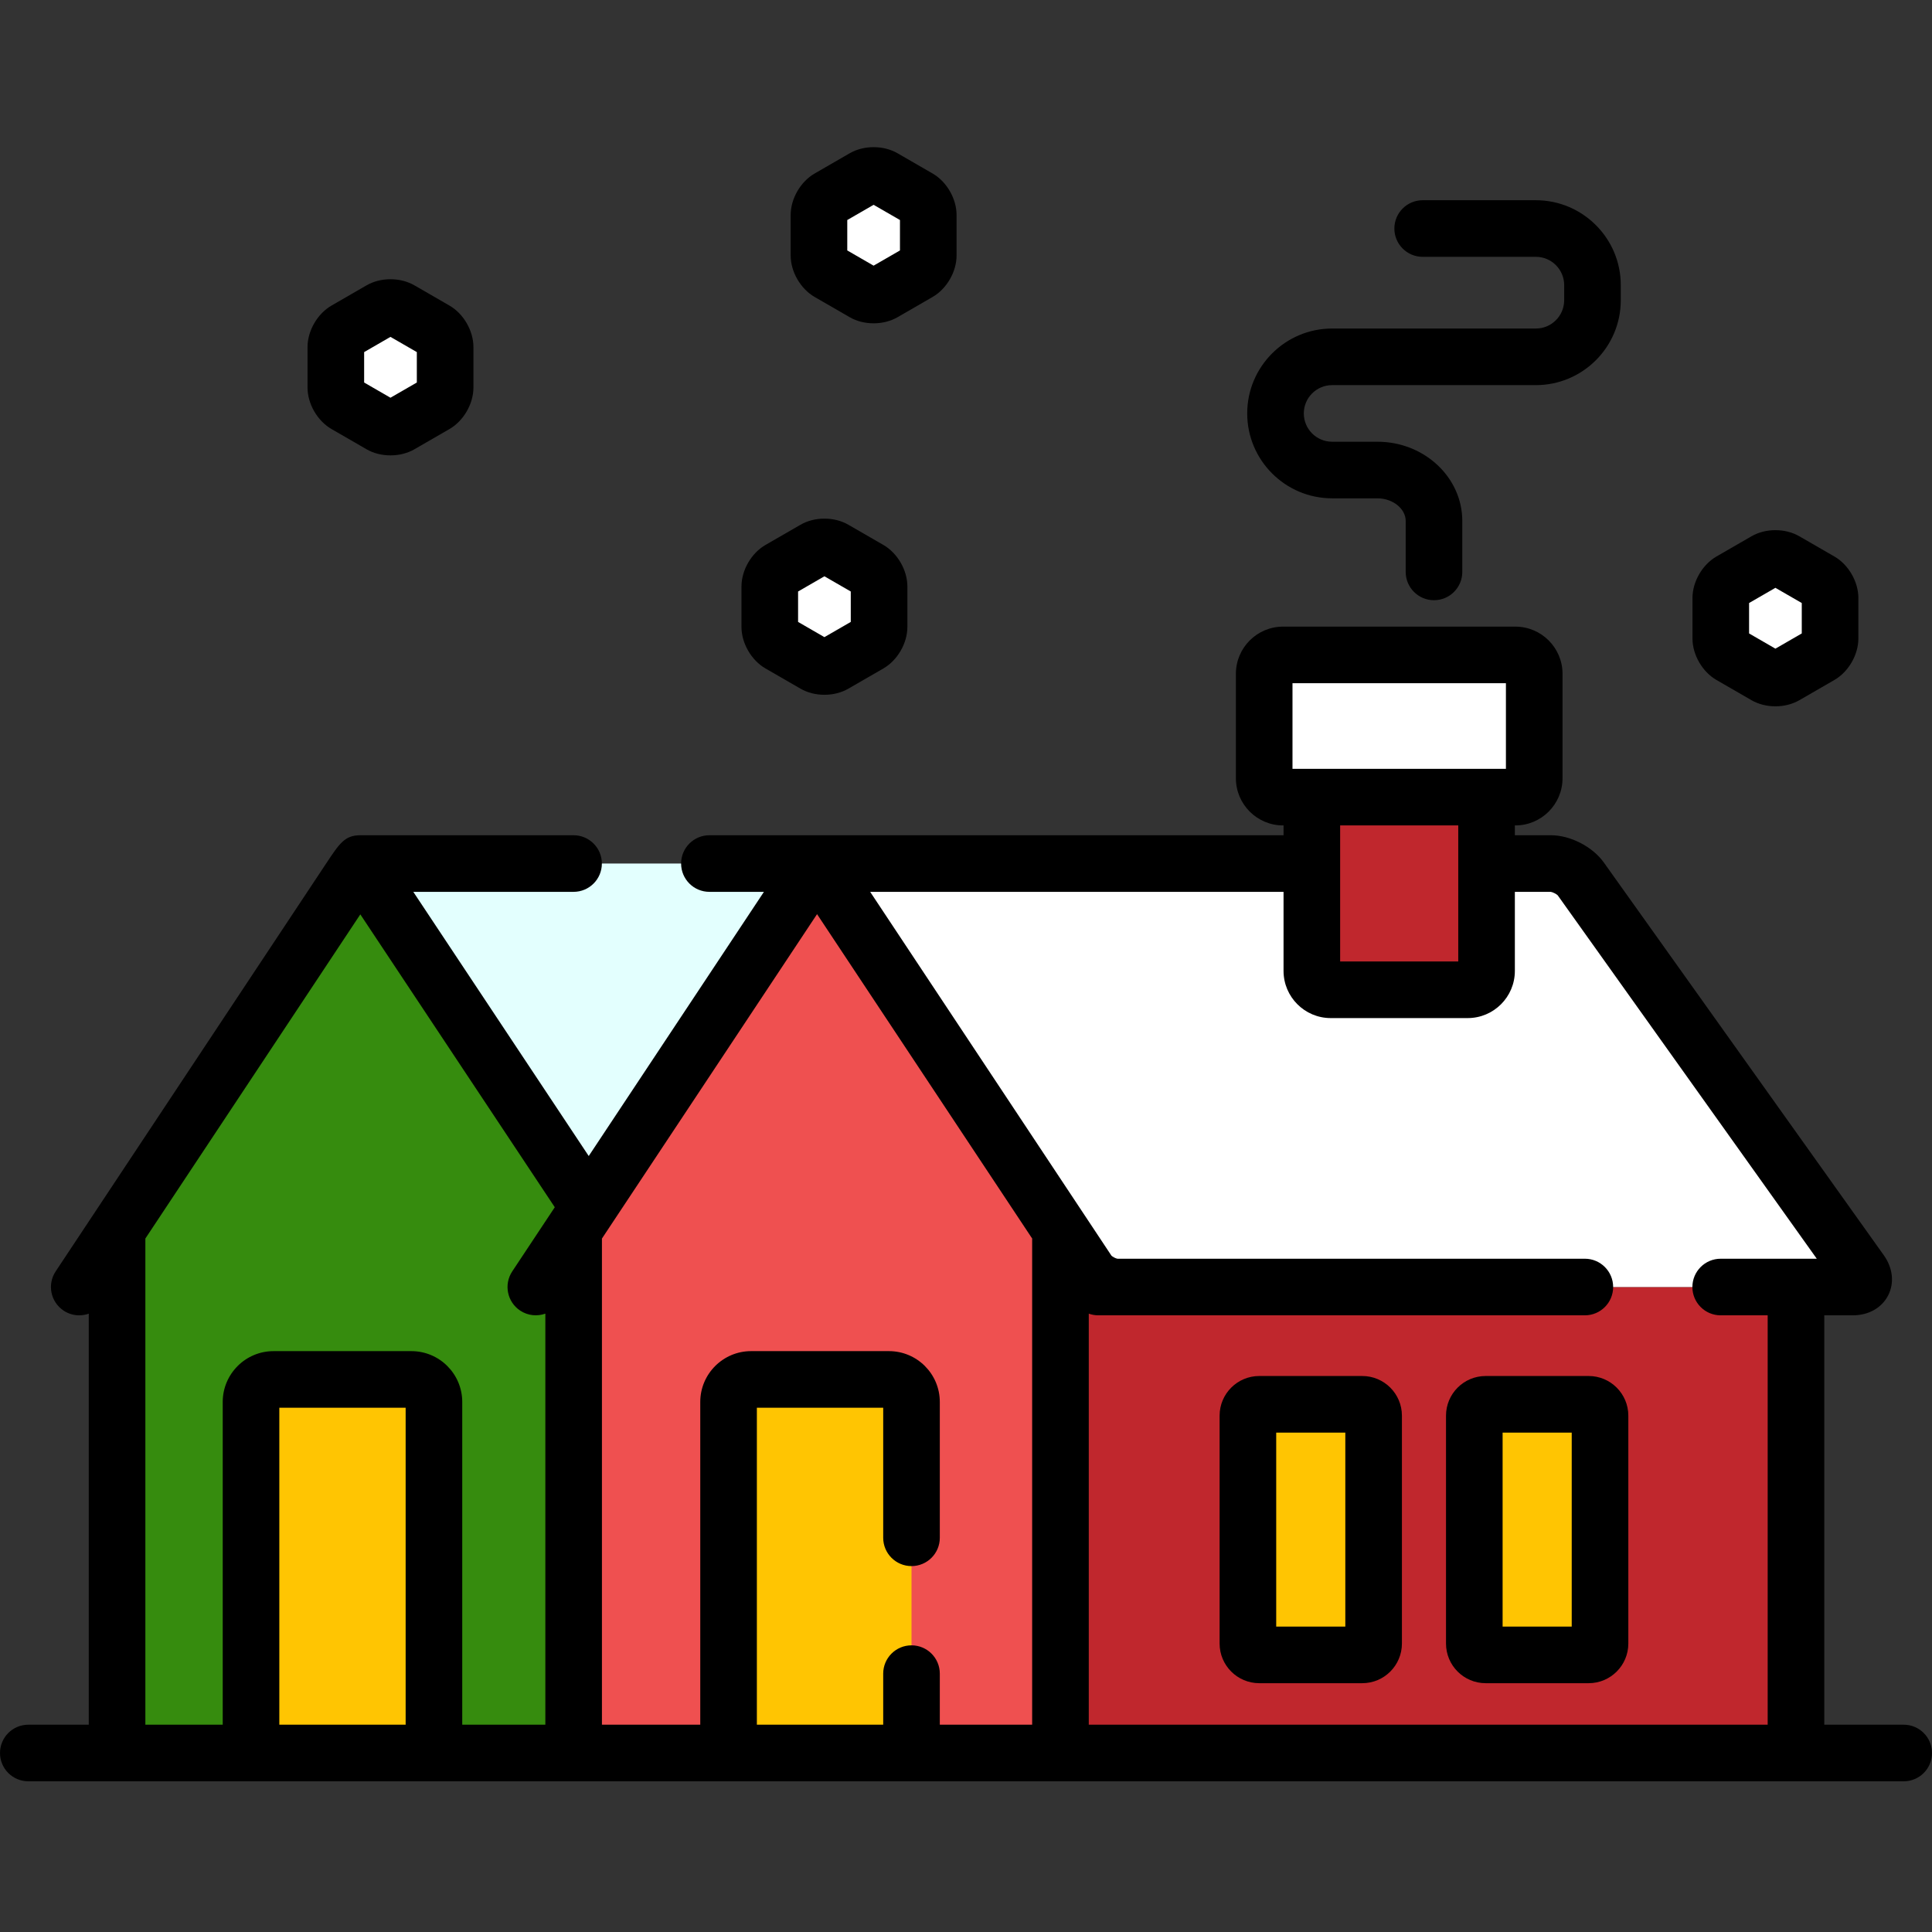
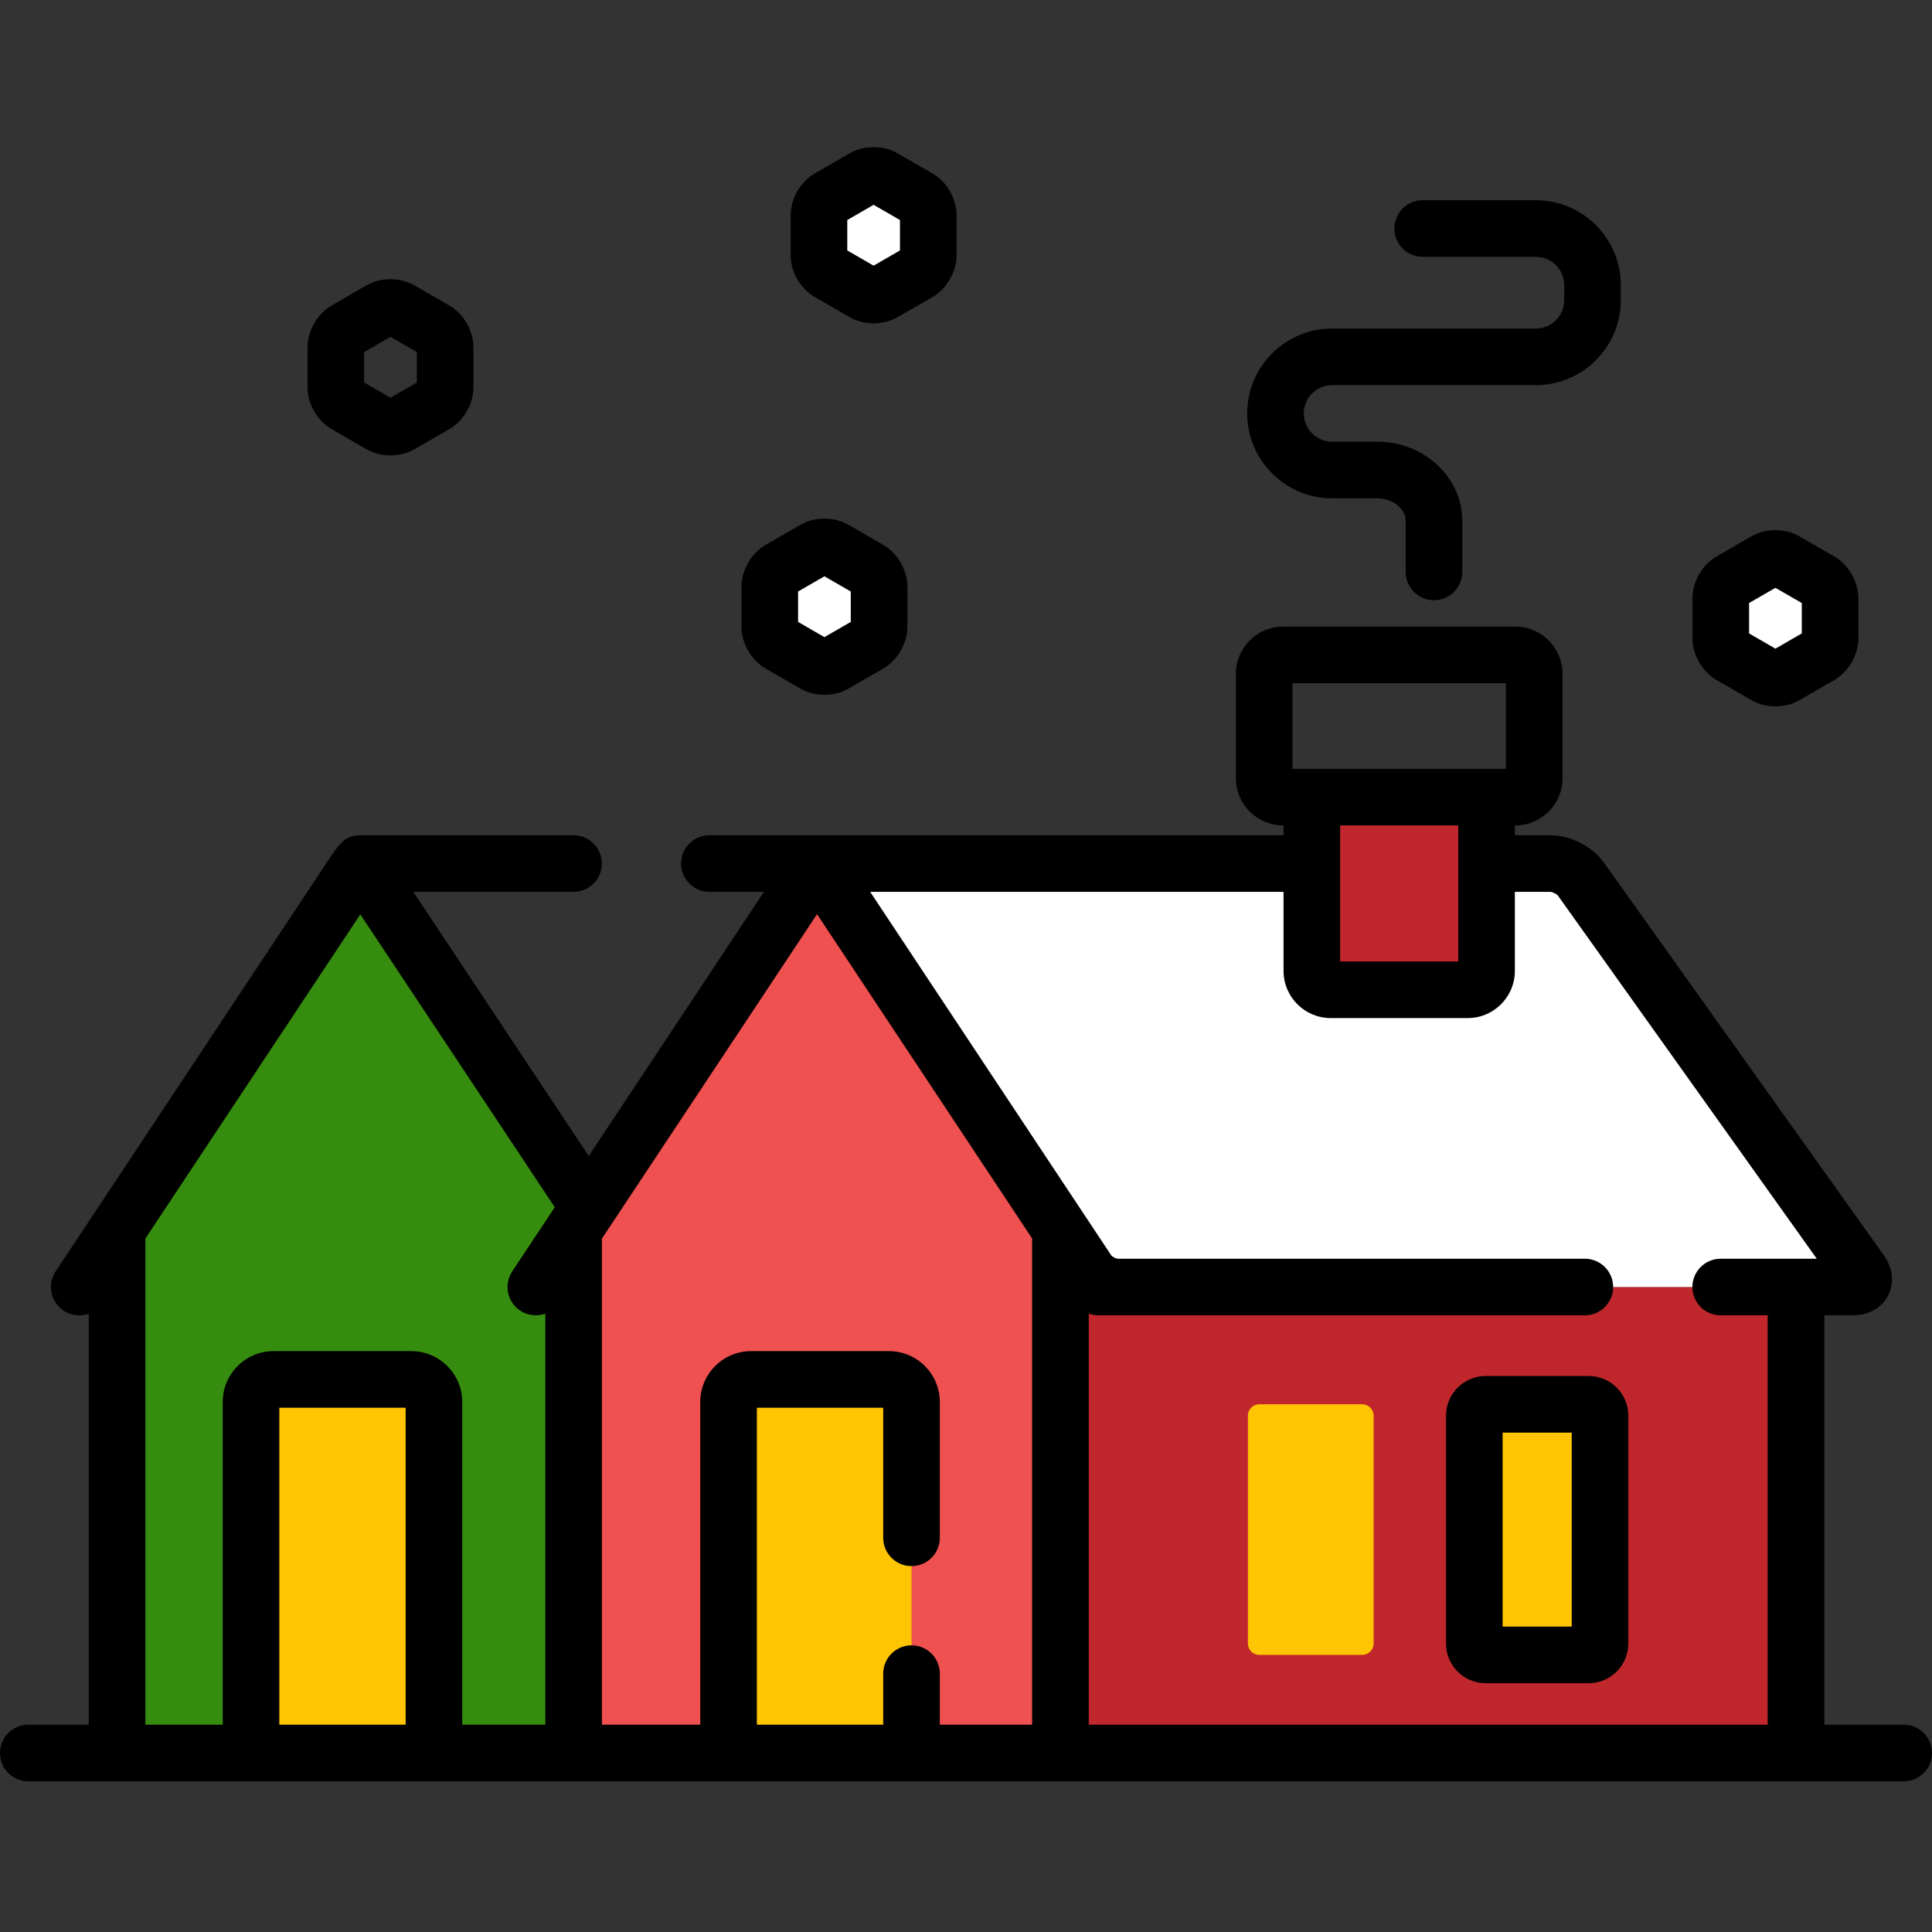
<svg xmlns="http://www.w3.org/2000/svg" height="512pt" viewBox="0 -39 512 512" width="512pt">
  <rect x="0" y="-39" width="512" height="512" fill="#333333" stroke="none" />
-   <path d="m216.527 189.848c-30.758 0-121.051 0-121 0 .043 0 40.316 60.672 60.504 91.09 0 0 60.445-91.09 60.496-91.09zm0 0" fill="#e3fffe" />
  <path d="m281.035 291.98c0-2.75-1.246-6.875-2.766-9.168 0 0-61.691-92.965-61.742-92.965-.051 0-61.742 92.965-61.742 92.965-1.52 2.293-2.762 6.418-2.762 9.168v128.582c0 2.75 2.25 5 5 5h119.012c2.75 0 5-2.25 5-5zm0 0" fill="#ef5050" />
  <path d="m152.023 420.562v-128.582c0-2.75 1.242-6.875 2.762-9.168 0 0 .445-.668 1.242-1.871l-57.645-86.926c-1.52-2.293-2.805-4.168-2.855-4.168-.051 0-1.336 1.875-2.855 4.168l-58.887 88.797c-1.52 2.293-2.762 6.418-2.762 9.168v128.582c0 2.75 2.25 5 5 5h119.012c.34 0 .672-.035.992-.102-2.277-.465-4.004-2.488-4.004-4.898zm0 0" fill="#368c0e" />
-   <path d="m109.027 326.562h-36.535c-3.281 0-5.969 2.688-5.969 5.969v93.031h48.477v-93.031c0-3.281-2.688-5.969-5.973-5.969zm0 0" fill="#ffc502" />
+   <path d="m109.027 326.562h-36.535c-3.281 0-5.969 2.688-5.969 5.969v93.031h48.477c0-3.281-2.688-5.969-5.973-5.969zm0 0" fill="#ffc502" />
  <path d="m296.059 302.074c-2.75 0-6.242-1.875-7.766-4.168l-9.766-14.727h-.043c1.418 2.344 2.551 6.184 2.551 8.801v128.582c0 2.75-2.25 5-5 5h199.918v-123.488zm0 0" fill="#c0272d" />
  <path d="m493.121 298.004-74.195-104.082c-1.598-2.242-5.152-4.074-7.902-4.074h-17.066v28.453c0 2.75-2.25 5-5 5h-36.305c-2.75 0-5-2.25-5-5v-28.453h-131.125c.062 0 71.77 108.062 71.77 108.062 1.52 2.289 5.012 4.164 7.762 4.164h194.965c2.75 0 3.695-1.832 2.098-4.07zm0 0" fill="#fff" />
  <path d="m281.035 291.98c0-2.75-1.246-6.875-2.766-9.168 0 0-61.691-92.965-61.742-92.965-.051 0-61.742 92.965-61.742 92.965-1.52 2.293-2.762 6.418-2.762 9.168v128.582c0 2.75 2.25 5 5 5h119.012c2.75 0 5-2.25 5-5zm0 0" fill="#ef5050" />
  <path d="m364.023 396.562c0 1.648-1.352 3-3 3h-27.316c-1.648 0-3-1.352-3-3v-60.406c0-1.648 1.352-3 3-3h27.316c1.648 0 3 1.352 3 3zm0 0" fill="#ffc502" />
  <path d="m424.023 396.562c0 1.648-1.352 3-3 3h-27.316c-1.648 0-3-1.352-3-3v-60.406c0-1.648 1.352-3 3-3h27.316c1.648 0 3 1.352 3 3zm0 0" fill="#ffc502" />
  <path d="m235.59 326.562h-36.535c-3.285 0-5.973 2.688-5.973 5.969v93.031h48.477v-93.031c0-3.281-2.688-5.969-5.969-5.969zm0 0" fill="#ffc502" />
  <path d="m347.652 172.246v46.055c0 2.75 2.25 5 5 5h36.301c2.75 0 5-2.25 5-5v-46.055zm0 0" fill="#c0272d" />
  <g fill="#fff">
-     <path d="m406.586 167.246c0 2.75-2.25 5-5 5h-61.562c-2.75 0-5-2.25-5-5v-27.684c0-2.75 2.25-5 5-5h61.562c2.75 0 5 2.25 5 5zm0 0" />
-     <path d="m89 52.98c0-1.652 1.168-3.676 2.598-4.5l9.285-5.363c1.43-.824 3.77-.824 5.195 0l9.289 5.363c1.43.824 2.598 2.848 2.598 4.5v10.723c0 1.648-1.168 3.676-2.598 4.5l-9.289 5.359c-1.426.824-3.766.824-5.195 0l-9.285-5.359c-1.43-.824-2.598-2.852-2.598-4.5zm0 0" />
    <path d="m217.035 17.98c0-1.652 1.168-3.676 2.598-4.5l9.285-5.363c1.43-.824 3.77-.824 5.195 0l9.289 5.363c1.426.824 2.598 2.848 2.598 4.5v10.723c0 1.648-1.172 3.676-2.598 4.5l-9.289 5.359c-1.426.824-3.766.824-5.195 0l-9.285-5.359c-1.43-.824-2.598-2.852-2.598-4.5zm0 0" />
    <path d="m456.023 119.48c0-1.652 1.168-3.676 2.598-4.5l9.285-5.363c1.43-.824 3.77-.824 5.195 0l9.289 5.363c1.43.824 2.598 2.848 2.598 4.5v10.723c0 1.648-1.168 3.676-2.598 4.5l-9.289 5.359c-1.426.824-3.766.824-5.195 0l-9.285-5.359c-1.43-.824-2.598-2.852-2.598-4.5zm0 0" />
    <path d="m204 116.422c0-1.648 1.168-3.676 2.598-4.5l9.285-5.359c1.43-.824 3.77-.824 5.195 0l9.289 5.359c1.43.824 2.598 2.852 2.598 4.5v10.723c0 1.652-1.168 3.676-2.598 4.5l-9.289 5.363c-1.426.824-3.766.824-5.195 0l-9.285-5.363c-1.43-.824-2.598-2.848-2.598-4.5zm0 0" />
  </g>
-   <path d="m361.023 325.656h-27.316c-5.789 0-10.5 4.711-10.5 10.5v60.406c0 5.789 4.711 10.5 10.5 10.5h27.316c5.789 0 10.5-4.711 10.5-10.5v-60.406c0-5.789-4.711-10.5-10.5-10.5zm-4.5 66.406h-18.316v-51.406h18.316zm0 0" />
  <path d="m421.023 325.656h-27.316c-5.789 0-10.5 4.711-10.5 10.5v60.406c0 5.789 4.711 10.5 10.5 10.5h27.316c5.789 0 10.5-4.711 10.5-10.5v-60.406c0-5.789-4.711-10.5-10.5-10.5zm-4.5 66.406h-18.316v-51.406h18.316zm0 0" />
  <path d="m504.5 418.062h-21.047v-108.488h7.57c4.156 0 7.648-1.965 9.348-5.262 1.695-3.293 1.27-7.281-1.145-10.664l-74.195-104.082c-2.98-4.184-8.871-7.219-14.008-7.219h-9.57v-2.602h.133c6.891 0 12.5-5.609 12.5-12.5v-27.684c0-6.895-5.609-12.5-12.5-12.5h-61.562c-6.895 0-12.5 5.605-12.5 12.5v27.684c0 6.891 5.605 12.5 12.5 12.5h.129v2.602h-152.152c-4.141 0-7.5 3.359-7.5 7.5 0 4.145 3.359 7.5 7.5 7.5h14.449l-46.43 70.012c-4.34-6.539-34.746-52.328-46.488-70.008l.078-.004h42.391c4.141 0 7.5-3.355 7.5-7.5 0-4.141-3.359-7.5-7.5-7.5h-56.473c-4.133 0-5.492 2.051-9.121 7.523l-71.656 108.059c-2.289 3.453-1.348 8.105 2.105 10.395 1.273.848 2.715 1.25 4.137 1.25.863 0 1.719-.152 2.531-.441v108.93h-16.023c-4.141 0-7.5 3.359-7.5 7.5s3.359 7.5 7.5 7.5h497c4.145 0 7.5-3.359 7.5-7.5s-3.355-7.5-7.5-7.5zm-397 0h-33.477v-84h33.477zm30.355-109.738c2.047 1.359 4.516 1.57 6.668.805v108.934h-22.023v-85.527c0-7.43-6.043-13.473-13.473-13.473h-36.535c-7.426 0-13.469 6.043-13.469 13.473v85.527h-20.5v-128.84l56.965-85.906c10.527 15.836 32.699 49.23 51.535 77.613l-11.273 17c-2.289 3.453-1.348 8.105 2.105 10.395zm204.668-166.262h56.562v22.684h-56.562zm43.93 37.684v36.055h-31.301v-36.055zm-226.93 109.477 57.004-85.965 57.02 85.984c-.004.098-.016.191-.016.289v128.531h-24.473v-13.531c0-4.145-3.359-7.5-7.5-7.5-4.145 0-7.5 3.355-7.5 7.5v13.531h-33.48v-84h33.48v34.469c0 4.141 3.355 7.5 7.5 7.5 4.141 0 7.5-3.359 7.5-7.5v-36c0-7.426-6.043-13.469-13.473-13.469h-36.535c-7.43 0-13.473 6.043-13.473 13.469v85.531h-26.059v-128.84zm129.012 128.84v-108.93c.809.289 1.664.441 2.527.441h128.938c4.145 0 7.5-3.355 7.5-7.5 0-4.141-3.355-7.5-7.5-7.5l-123.852.004c-.453-.055-1.363-.543-1.602-.812l-47.945-72.297-15.996-24.121h109.547v20.953c0 6.895 5.605 12.5 12.5 12.5h36.301c6.895 0 12.5-5.605 12.5-12.5v-20.953h9.504c.504.051 1.57.598 1.859.926l68.648 96.301h-25.465c-4.145 0-7.5 3.359-7.5 7.5 0 4.145 3.355 7.5 7.5 7.5h12.453v108.488zm0 0" />
  <path d="m87.848 74.695 9.289 5.363c1.84 1.062 4.035 1.621 6.348 1.621s4.508-.562 6.348-1.621l9.285-5.363c3.738-2.156 6.348-6.68 6.348-10.992v-10.723c0-4.316-2.609-8.84-6.348-10.996l-9.285-5.359c-1.84-1.062-4.035-1.625-6.348-1.625s-4.508.562-6.348 1.621l-9.289 5.363c-3.738 2.156-6.348 6.68-6.348 10.996v10.723c0 4.312 2.609 8.836 6.348 10.992zm8.652-20.387 6.98-4.031 6.984 4.031v8.062l-6.984 4.031-6.98-4.031zm0 0" />
  <path d="m215.883 39.695 9.289 5.363c1.84 1.062 4.031 1.621 6.348 1.621 2.312 0 4.508-.562 6.348-1.621l9.285-5.363c3.738-2.156 6.348-6.68 6.348-10.992v-10.723c0-4.316-2.609-8.84-6.348-10.996l-9.285-5.359c-1.84-1.062-4.035-1.625-6.348-1.625-2.316 0-4.508.562-6.348 1.621l-9.289 5.363c-3.738 2.156-6.348 6.68-6.348 10.996v10.723c0 4.312 2.609 8.836 6.348 10.992zm8.652-20.387 6.98-4.031 6.984 4.031v8.062l-6.984 4.031-6.98-4.031zm0 0" />
  <path d="m454.871 141.195 9.285 5.359c1.84 1.062 4.035 1.625 6.352 1.625 2.312 0 4.508-.562 6.344-1.621l9.289-5.363c3.738-2.156 6.348-6.68 6.348-10.992v-10.723c0-4.316-2.609-8.84-6.348-10.996l-9.285-5.359c-1.84-1.062-4.035-1.625-6.348-1.625-2.316 0-4.512.562-6.348 1.621l-9.289 5.363c-3.738 2.156-6.348 6.68-6.348 10.996v10.723c0 4.312 2.609 8.836 6.348 10.992zm8.652-20.387 6.98-4.031 6.984 4.031v8.062l-6.984 4.031-6.98-4.031zm0 0" />
  <path d="m202.848 138.141 9.289 5.359c1.84 1.062 4.035 1.625 6.348 1.625s4.508-.562 6.348-1.625l9.285-5.359c3.738-2.16 6.348-6.68 6.348-10.996v-10.723c0-4.316-2.609-8.836-6.348-10.996l-9.285-5.359c-1.84-1.062-4.035-1.625-6.348-1.625s-4.508.562-6.348 1.625l-9.289 5.359c-3.738 2.16-6.348 6.68-6.348 10.996v10.723c0 4.316 2.609 8.836 6.348 10.996zm8.652-20.387 6.98-4.031 6.984 4.031v8.062l-6.984 4.031-6.98-4.031zm0 0" />
  <path d="m353.023 93.062h12c4.066 0 7.5 2.746 7.5 6v13.5c0 4.141 3.355 7.5 7.5 7.5 4.141 0 7.5-3.359 7.5-7.5v-13.5c0-11.582-10.094-21-22.5-21h-12c-4.137 0-7.5-3.363-7.5-7.5s3.363-7.5 7.5-7.5h54c12.406 0 22.5-10.094 22.5-22.5v-4c0-12.406-10.094-22.5-22.5-22.5h-30c-4.145 0-7.5 3.355-7.5 7.5 0 4.141 3.355 7.5 7.5 7.5h30c4.137 0 7.5 3.363 7.5 7.5v4c0 4.137-3.363 7.5-7.5 7.5h-54c-12.406 0-22.5 10.094-22.5 22.5s10.094 22.5 22.5 22.5zm0 0" />
</svg>